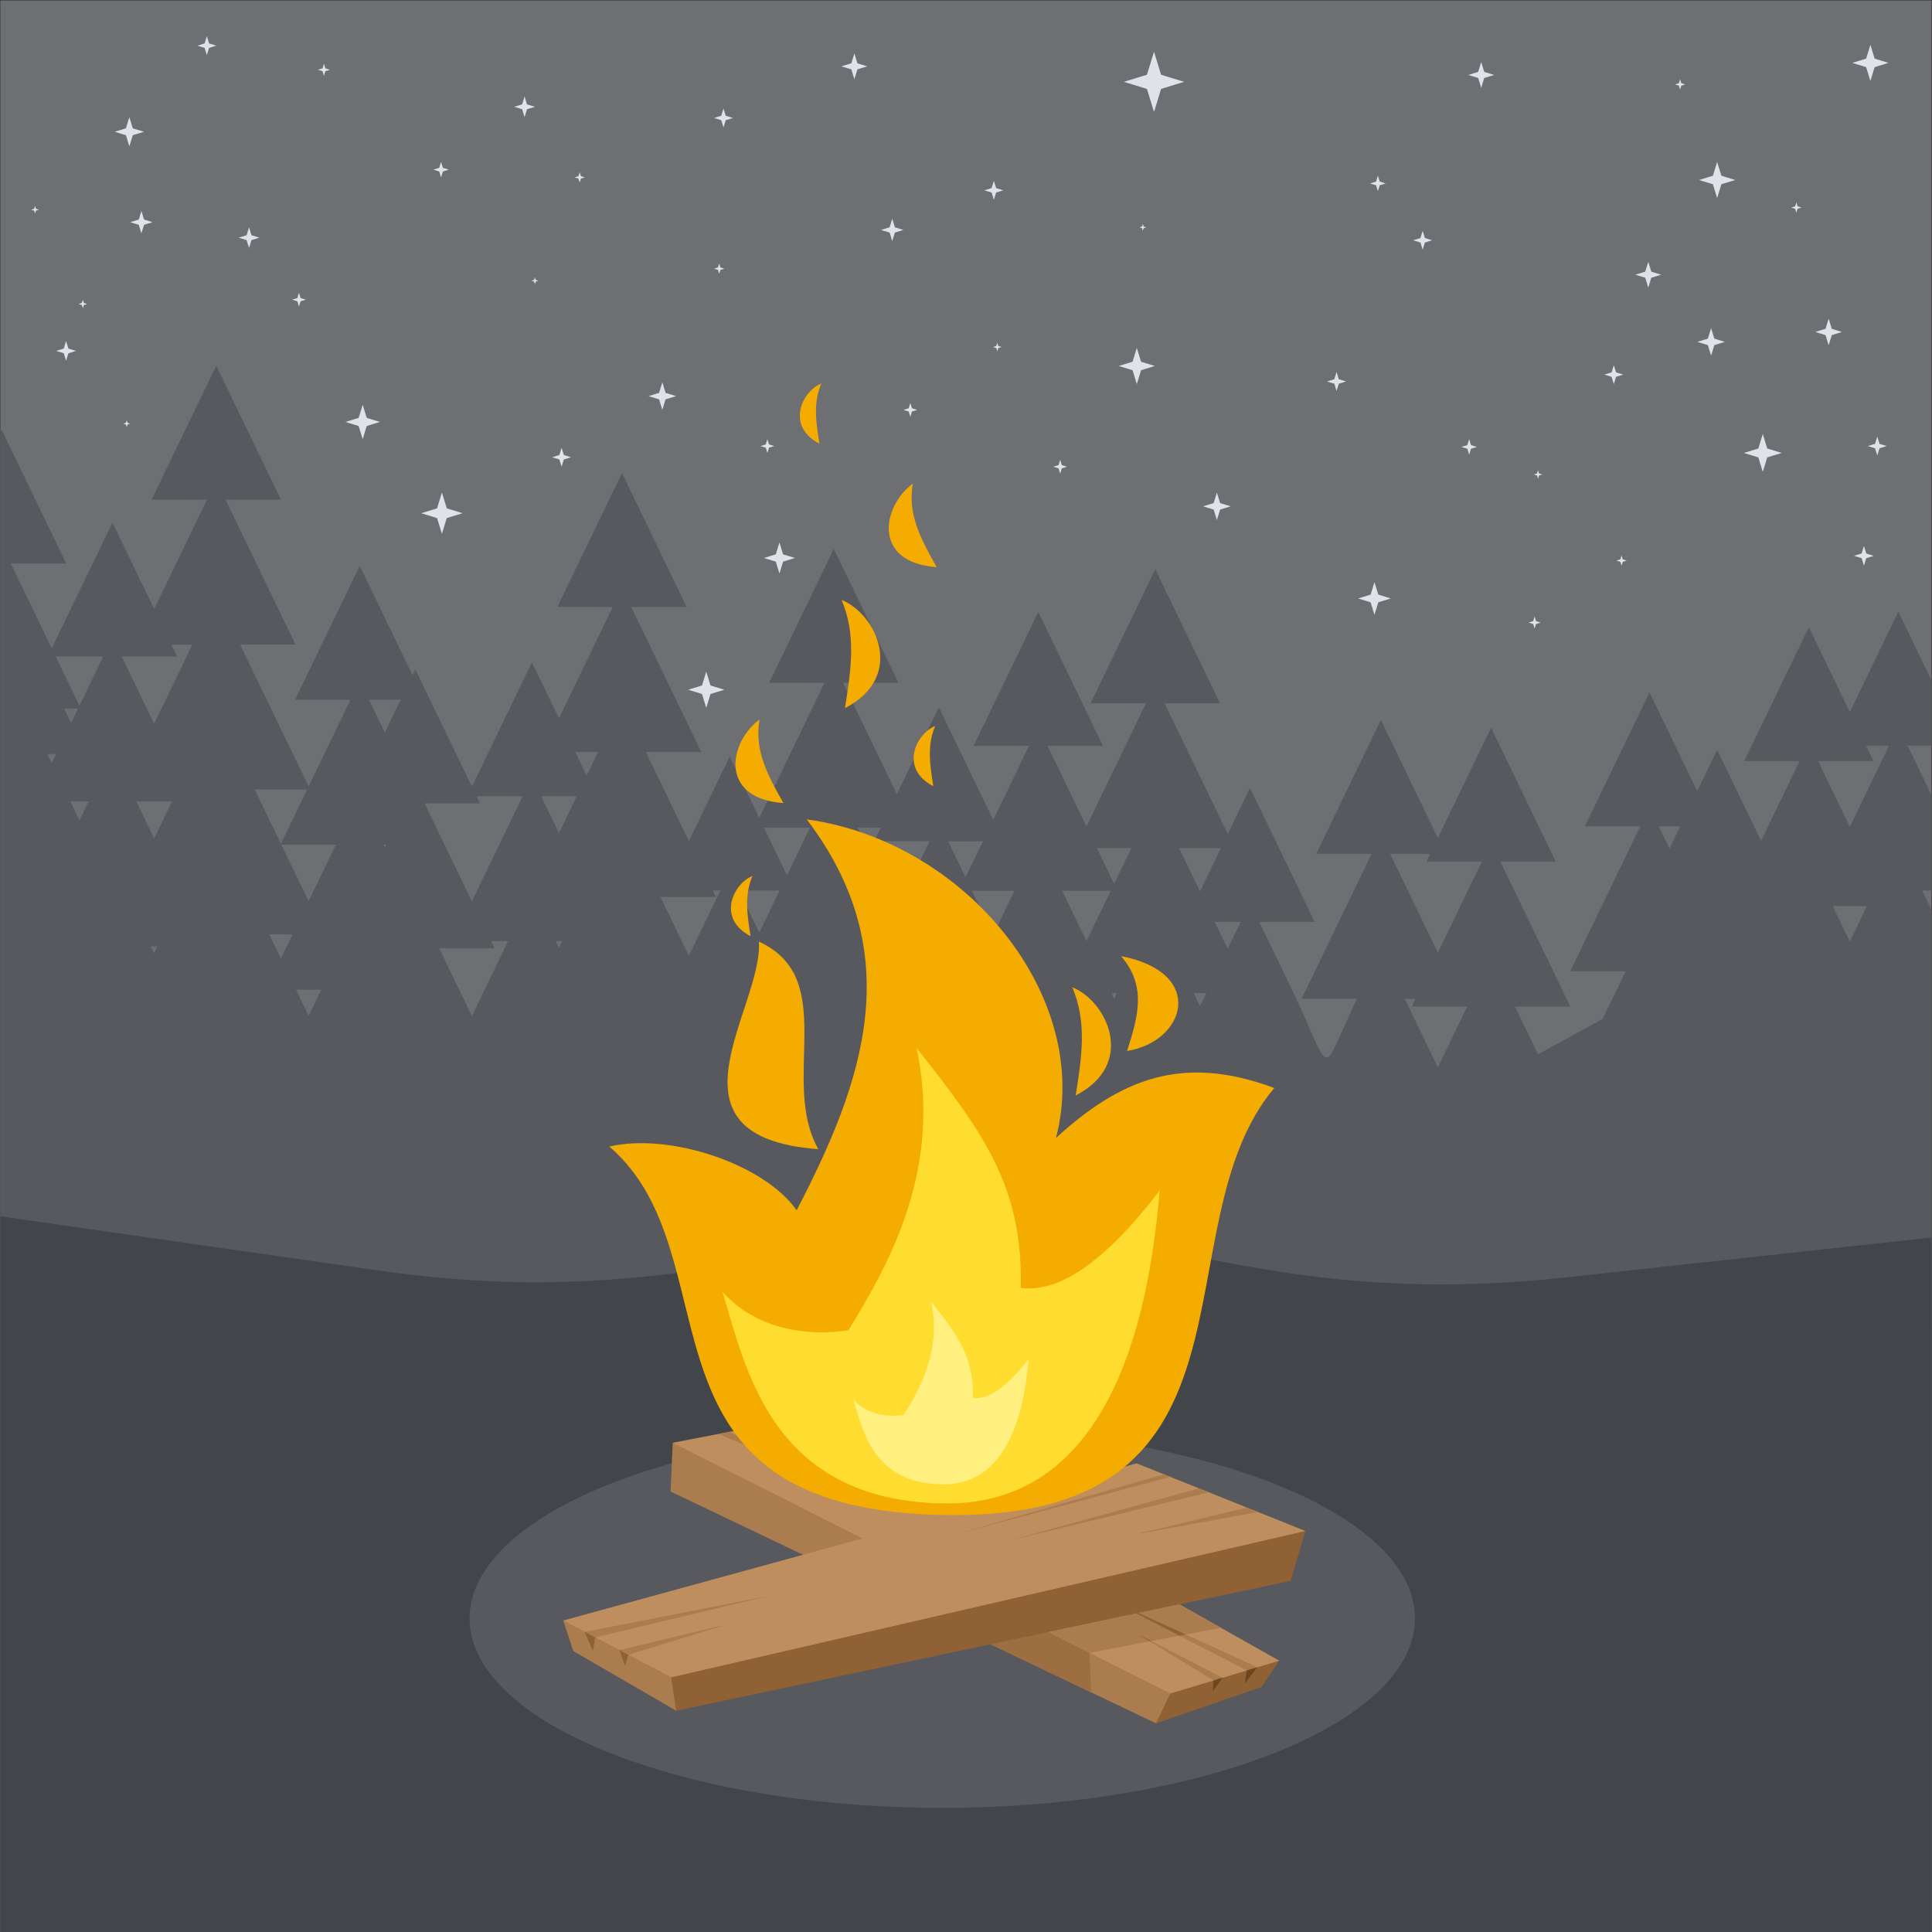
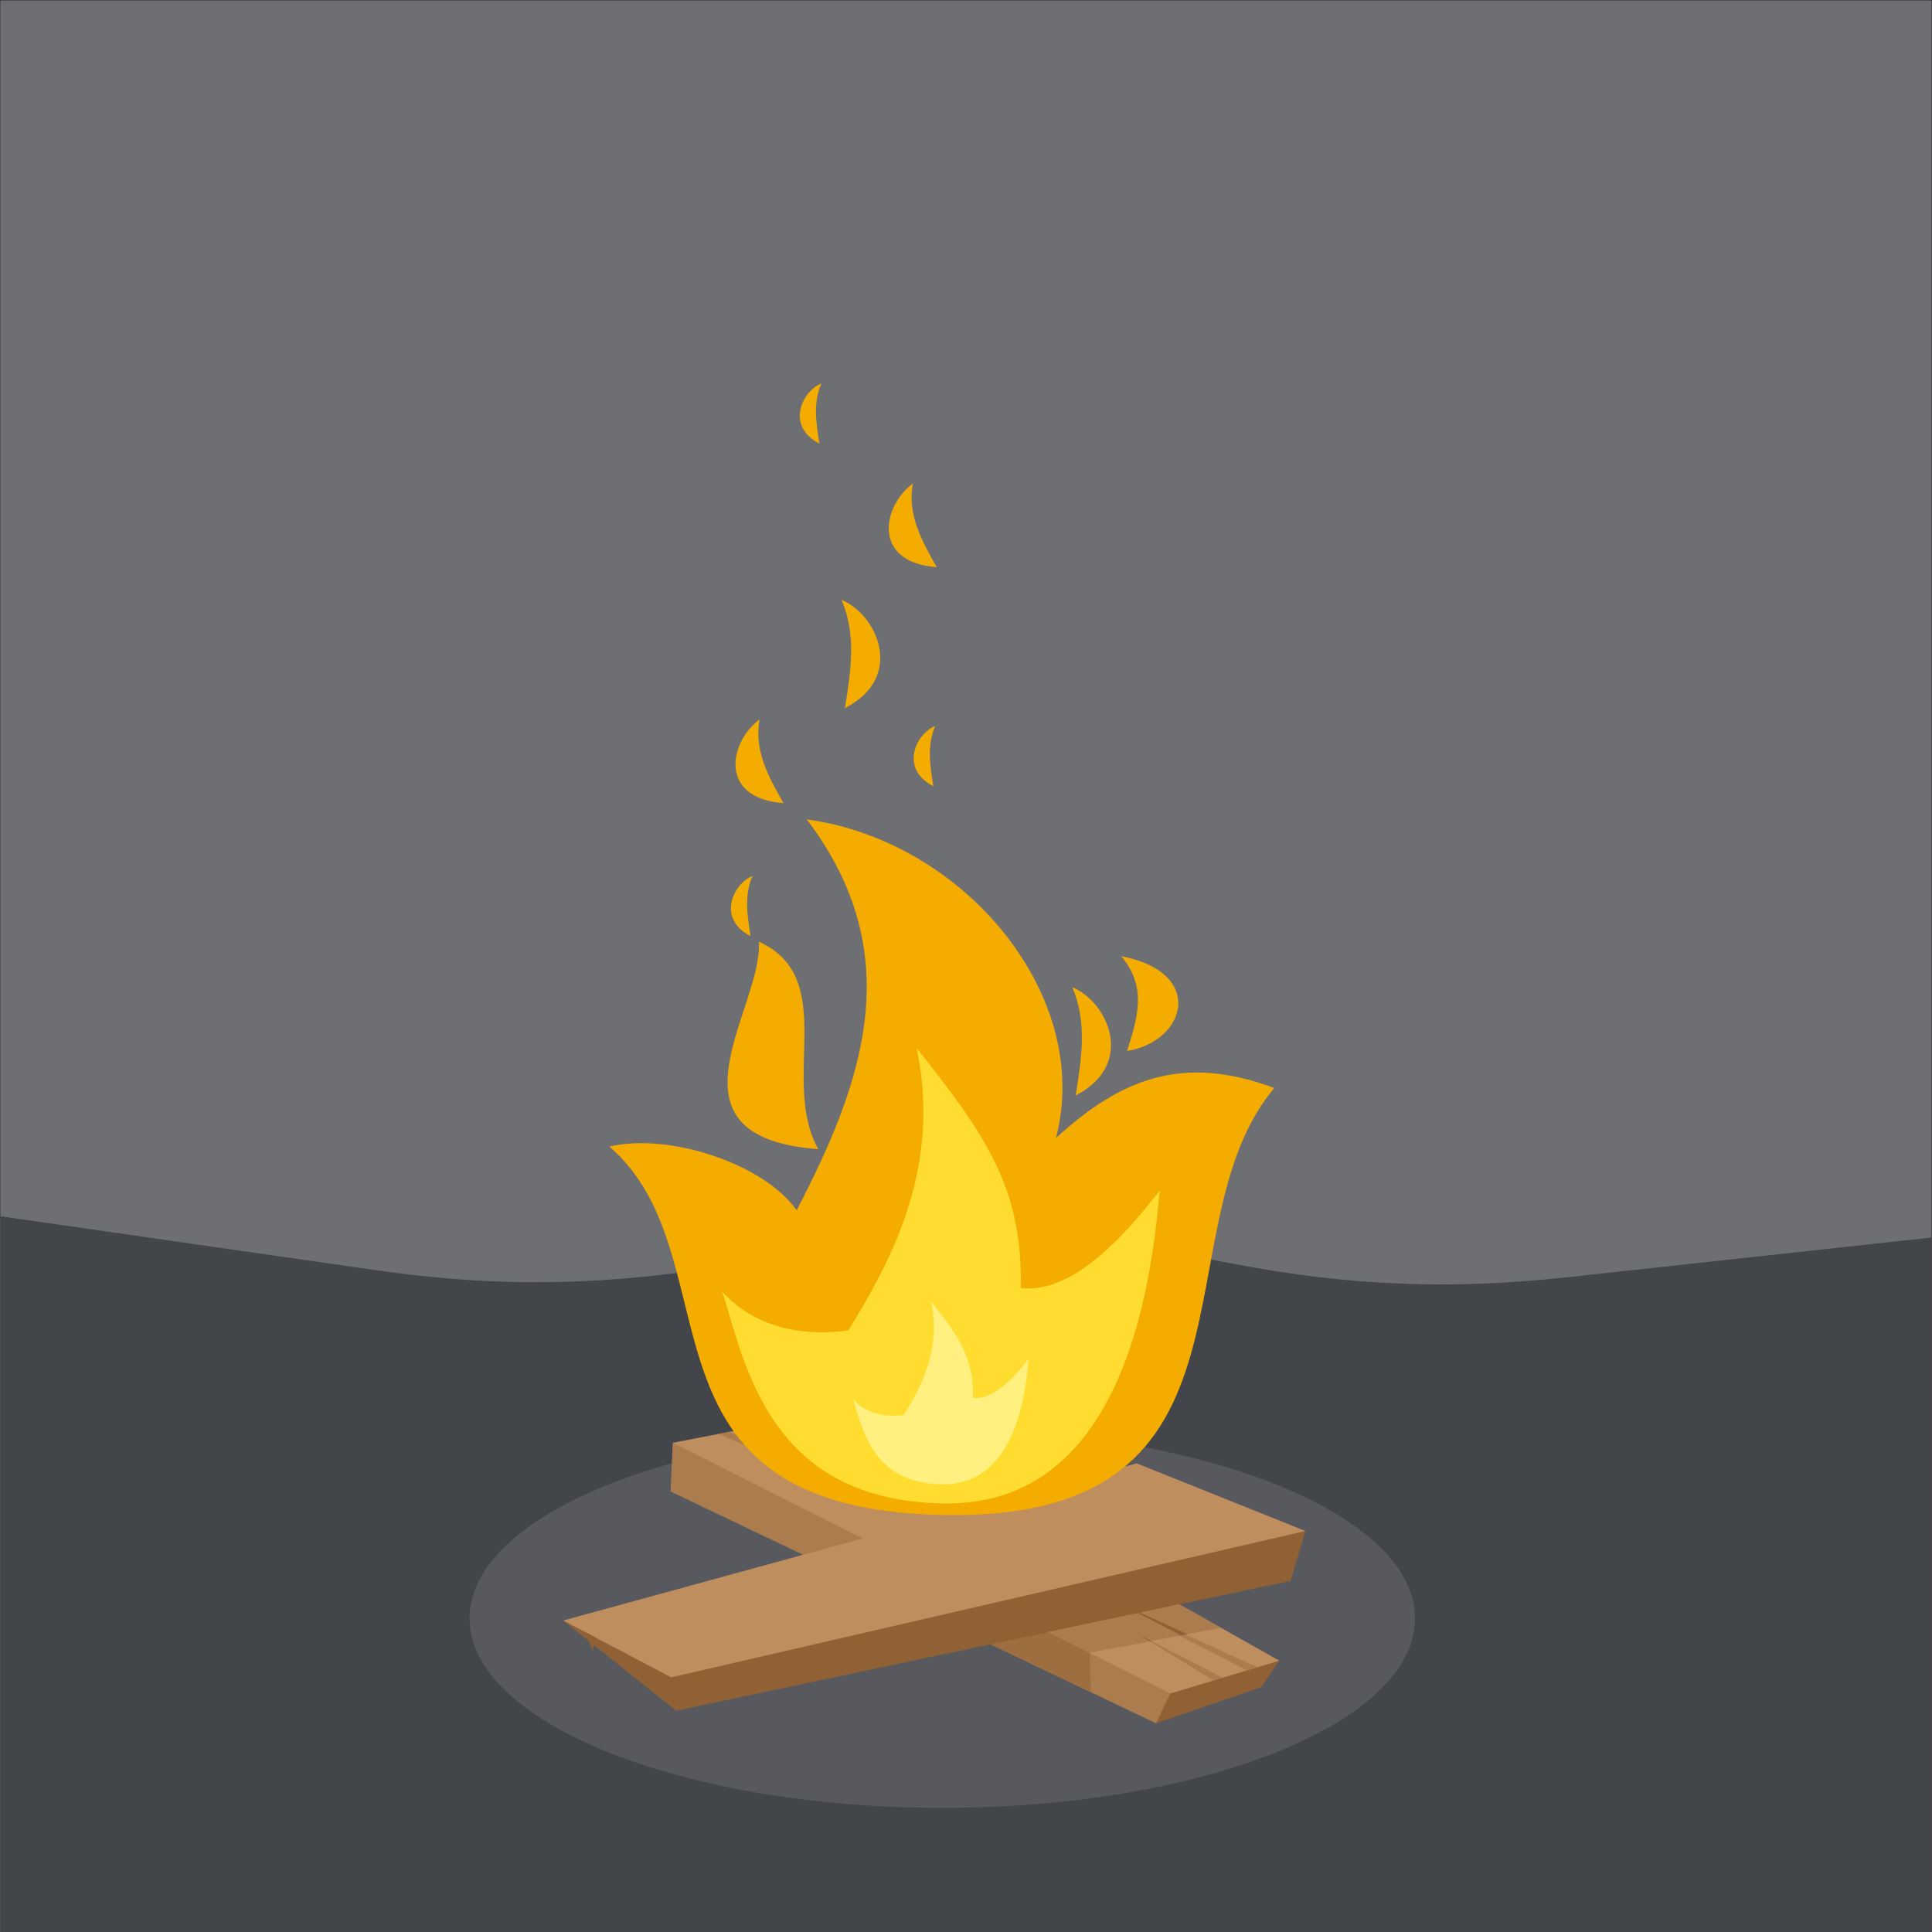
<svg xmlns="http://www.w3.org/2000/svg" version="1.1" viewBox="0 0 880 880">
  <rect x="0" y="0" width="880" height="880" fill="#333333" stroke="none" />
  <defs>
    <clipPath id="a">
      <path d="m0 660h660v-660h-660z" />
    </clipPath>
  </defs>
  <g transform="matrix(1.333 0 0 -1.333 0 880)">
    <path d="m0.129 0h659.87v660h-659.87z" fill="#6d6f73" />
    <g clip-path="url(#a)">
      <g transform="translate(330.89 323.19)">
-         <path d="m0 0h-1.931l0.966-1.999zm1.261 32.592 2.198-4.555 5.042-10.434 7.241 14.989zm3.723 16.928h-11.901l5.952-12.32zm296.21 4.931 3.029 6.268 10.374 21.485h-7.874l2.566-5.318h-18.933l10.376-21.482zm0-39.198 0.536 1.108 5.314 11.006h-11.702zm-61.608 31.773 3.666 7.594h-7.334zm-79.16-35.579 4.648 9.625 10.377 21.483h-18.933l1.28 2.65h-13.677l10.374-21.482zm0-39.198 2.154 4.464 7.883 16.322h-18.931l1.277 2.649h-3.704l7.884-16.323zm-76.23 49.71 4.437-9.182 4.435 9.182zm2.115 25.213h-14.29l7.145-14.795 6.018 12.459zm-36.487-12.201 5.893 12.201h-11.785zm-9.467-19.601 7.477 15.48 0.841 1.742h-16.632l7.882-16.324zm9.467-19.597 0.908 1.877h-1.816zm27.181 1.877 2.161-4.472 2.16 4.472zm-106.96 56.487h-7.874l7.882-16.321 5.52-11.43 0.797 1.651 10.379 21.483h-18.934zm-32.027-16.25 7.85 16.25h-15.7zm-9.466-19.6 6.953 14.395h-13.903zm9.466-19.599 2.862 5.927h-5.724zm31.366 1.312 3.163-6.544 3.026-6.267 6.188 12.811zm-99.809 71.923 3.914 8.106h-7.829zm-9.466-19.596 5.495 11.38 0.575 1.189h-12.142zm0-39.2 1.086 2.249h-2.173zm34.668 17.38 5.39-11.158 4.33-8.967 0.394 0.818 10.376 21.482h-2.608l1.051-2.175zm-57.84-15.131 1.174-2.43h-18.931l7.882-16.321 3.299-6.832 4.474 9.262 7.883 16.321zm-4.984 49.52 1.172-2.429h-18.933l10.376-21.482 5.793-11.996 6.967 14.425 10.378 21.482zm-31.348 21.747 5.415 11.206h-10.828zm0-39.199 0.428 0.885h-0.855zm-78.817 42.229 5.182 10.724 7.882 16.321h-7.195l1.973-4.084h-18.931l10.377-21.484zm0-39.197 2.69 5.562 3.417 7.075h-12.209zm48.451-51.668 4.325-8.953 4.326 8.953zm-1.171 18.869h-7.941l2.898-5.998 1.073-2.226zm-3.813 30.652 9.309-19.276 1.427 2.955 7.883 16.321zm-9.114 18.868 5.39-11.159 3.567-7.387 8.957 18.546zm-63.001-4.084 3.122-6.461 3.118 6.461zm-4.986 49.521 8.108-16.786 8.107 16.786zm0.128-33.305h-2.973l0.368-0.763 1.119-2.315zm2.713 15.557 2.399-4.971 0.596 1.235 1.805 3.736zm639.9 5.869v-18.551h-9.967l9.967-20.644v-28.878h-4.984l4.984-10.323v-138.25c-208.52-0.211-442.93-2.598-661.66-2.841v308.06l0.407 0.84 11.05-22.877 11.049-22.877h-18.931l10.374-21.482 3.613-7.479 20.737 42.94 11.049-22.879 3.206-6.637 7.674 15.884 10.374 21.484h-18.929l11.047 22.877 11.048 22.877 11.051-22.877 11.049-22.877h-18.931l10.374-21.484c4.515-9.344 9.028-18.691 13.541-28.037h-18.931l7.882-16.321 15.527-32.144 3.919 8.113 10.378 21.483h-18.932l11.049 22.877 11.048 22.878 11.049-22.878 6.997-14.484 0.956 1.979 11.048-22.879 8.285-17.155 9.461 19.585 11.048 22.877 9.239-19.126 7.989 16.545 10.377 21.482h-18.933l11.05 22.876 11.049 22.877 11.048-22.877 11.049-22.876h-18.933l10.377-21.482c4.514-9.347 9.027-18.692 13.542-28.039h-18.931l7.883-16.322 6.821-14.126 2.888 5.978 11.049 22.877 10.118-20.951 11.926 24.689 10.374 21.484h-18.931l11.049 22.875 11.048 22.879 22.1-45.754h-18.933l10.376-21.484 8.012-16.592 3.291 6.815 11.049 22.878 11.049-22.878 7.535-15.599 1.851 3.831 10.374 21.483h-18.933l11.051 22.877 11.049 22.876 11.047-22.876 11.051-22.877h-18.932l10.376-21.483 2.924-6.058 9.969 20.639 10.378 21.481h-18.933l11.049 22.876 11.049 22.877 11.048-22.877 11.051-22.876h-18.933l10.376-21.481 11.222-23.235 7.6 15.737 11.048-22.876 11.051-22.877h-18.933l10.376-21.482c15.53-32.155 9.641-32.51 23.027-4.793h-18.931c4.513 9.345 9.025 18.692 13.541 28.039l10.376 21.482h-18.933l11.049 22.874 11.048 22.879 11.051-22.879 8.423-17.435 7.14 14.788 11.049 22.876 11.049-22.876 11.05-22.877h-18.933l10.377-21.483c4.513-9.344 9.026-18.69 13.54-28.037h-18.93l7.879-16.322 22.07 12.064 7.884 16.321h-18.933c4.513 9.347 9.029 18.694 13.543 28.037l10.376 21.485h-18.933l11.048 22.875 11.051 22.878 11.049-22.878 5.248-10.869 6.813 14.106 11.051-22.876 3.959-8.199 2.776 5.747 10.376 21.482h-18.932l11.05 22.877 11.048 22.877 11.049-22.877 2.954-6.116 5.521 11.432 11.049 22.879 11.048-22.879zm-610.23-87.164 1.117-2.315 0.195 0.403 0.924 1.912z" fill="#57595e" fill-rule="evenodd" />
-       </g>
+         </g>
      <g transform="translate(.131 244.56)">
        <path d="m0 0 128.66-18.464c36.084-5.177 67.488-5.409 103.65-0.767l61.516 7.897c42.274 5.427 79.12 4.312 120.99-3.664l6.856-1.307c39.341-7.491 73.894-8.869 113.7-4.528l126.29 13.771v-239.08h-661.66z" fill="#42454a" fill-rule="evenodd" />
      </g>
      <g transform="translate(321.98 42.417)">
        <path d="m0 0c88.968 0 161.53 29.078 161.53 64.729 0 35.654-72.561 64.729-161.53 64.729-88.965 0-161.53-29.075-161.53-64.729 0-35.651 72.562-64.729 161.53-64.729" fill="#57595e" fill-rule="evenodd" />
      </g>
      <g transform="translate(229.87 167.17)">
        <path d="m0 0-0.736-16.657 165.89-79.218 42.071 21.433z" fill="#ab7c4d" fill-rule="evenodd" />
      </g>
      <g transform="translate(395.02 71.294)">
        <path d="m0 0 36.029 12.422 6.041 9.011-37.21-11.216z" fill="#8f6134" fill-rule="evenodd" />
      </g>
      <g transform="translate(399.88 81.511)">
        <path d="m0 0 37.212 11.216-151.17 85.289-56.048-10.847z" fill="#bf8e5e" fill-rule="evenodd" />
      </g>
      <g transform="translate(417.73 86.894)" fill-rule="evenodd">
        <path d="m0 0-3.1-0.935-25.831 15.851zm-140.9 89.366-2.13-0.412 57.099-31.696zm-11.641-2.253-3.296-0.638 53.389-27.702zm-15.92-3.082 30.039-15.517-33.709 14.806zm180.37-80.439-50.555 23.078 46.949-24.168z" fill="#ab7c4d" />
-         <path d="m0 0-3.283-4.616 0.183 3.681zm11.91 3.592-4.281-5.544 0.675 4.454z" fill="#6e461f" />
      </g>
      <g transform="translate(358.23 102.49)">
        <path d="m0 0 14.073-7.091 0.522-13.512-47.13 22.507z" fill="#9c6e40" fill-rule="evenodd" />
      </g>
      <g transform="translate(586.75 604.84)">
-         <path d="m0 0 1.45-4.728 4.728-1.451-4.728-1.451-1.45-4.728-1.451 4.728-4.728 1.451 4.728 1.451zm-23.537-34.13 1.036-3.375 3.377-1.039-3.377-1.037-1.036-3.376-1.038 3.376-3.375 1.037 3.375 1.039zm-11.769-35.307 0.76-2.475 2.476-0.761-2.476-0.762-0.76-2.475-0.762 2.475-2.475 0.762 2.475 0.761zm-25.892-35.895 0.346-1.124 1.125-0.347-1.125-0.344-0.346-1.127-0.345 1.127-1.126 0.344 1.126 0.347zm-68.849 33.542 0.763-2.476 2.474-0.76-2.474-0.762-0.763-2.476-0.761 2.476-2.474 0.762 2.474 0.76zm14.123 67.082 0.622-2.026 2.028-0.621-2.028-0.623-0.622-2.025-0.621 2.025-2.026 0.623 2.026 0.621zm15.299-18.83 0.763-2.475 2.474-0.762-2.474-0.76-0.763-2.476-0.761 2.476-2.474 0.76 2.474 0.762zm15.89-71.202 0.62-2.026 2.026-0.622-2.026-0.622-0.62-2.025-0.623 2.025-2.027 0.622 2.027 0.622zm22.359-60.609 0.484-1.576 1.578-0.484-1.578-0.484-0.484-1.576-0.484 1.576-1.575 0.484 1.575 0.484zm77.969 62.374 1.522-4.95 4.952-1.522-4.952-1.522-1.522-4.951-1.521 4.951-4.952 1.522 4.952 1.522zm-240.08-8.826 0.554-1.801 1.8-0.552-1.8-0.554-0.554-1.801-0.554 1.801-1.8 0.554 1.8 0.552zm28.244 80.616 0.278-0.899 0.901-0.277-0.901-0.276-0.278-0.901-0.274 0.901-0.902 0.276 0.902 0.277zm-2.059-42.368 1.452-4.726 4.727-1.452-4.727-1.451-1.452-4.728-1.45 4.728-4.727 1.451 4.727 1.452zm27.363-49.428 1.107-3.602 3.602-1.106-3.602-1.107-1.107-3.601-1.107 3.601-3.601 1.107 3.601 1.106zm53.843-30.6 1.314-4.276 4.275-1.314-4.275-1.314-1.314-4.276-1.314 4.276-4.277 1.314 4.277 1.314zm-158.59 61.199 0.553-1.801 1.801-0.553-1.801-0.554-0.553-1.8-0.552 1.8-1.801 0.554 1.801 0.553zm-6.178 62.963 0.898-2.926 2.927-0.899-2.927-0.898-0.898-2.927-0.899 2.927-2.926 0.898 2.926 0.899zm34.718 12.946 0.761-2.476 2.475-0.76-2.475-0.762-0.761-2.475-0.762 2.475-2.475 0.762 2.475 0.76zm1.176-55.314 0.345-1.126 1.127-0.344-1.127-0.347-0.345-1.125-0.344 1.125-1.126 0.347 1.126 0.344zm-95.033 27.069 0.415-1.35 1.351-0.415-1.351-0.414-0.415-1.352-0.414 1.352-1.35 0.414 1.35 0.415zm1.471 52.96 0.76-2.476 2.477-0.761-2.477-0.761-0.76-2.475-0.761 2.475-2.474 0.761 2.474 0.761zm44.721 18.83 1.038-3.378 3.375-1.035-3.375-1.039-1.038-3.375-1.034 3.375-3.38 1.039 3.38 1.035zm102.39 0.588 2.422-7.878 7.876-2.42-7.876-2.42-2.422-7.878-2.419 7.878-7.877 2.42 7.877 2.42zm111.8-3.531 1.038-3.376 3.375-1.037-3.375-1.038-1.038-3.375-1.036 3.375-3.377 1.038 3.377 1.037zm-323.35-73.555 0.276-0.9 0.9-0.277-0.9-0.276-0.276-0.901-0.278 0.901-0.9 0.276 0.9 0.277zm-32.072 39.426 0.625-2.026 2.025-0.622-2.025-0.622-0.625-2.026-0.62 2.026-2.027 0.622 2.027 0.622zm-80.027 42.956 0.76-2.476 2.477-0.76-2.477-0.762-0.76-2.475-0.761 2.475-2.475 0.762 2.475 0.76zm-26.48-27.657 1.174-3.827 3.827-1.174-3.827-1.175-1.174-3.828-1.174 3.828-3.828 1.175 3.828 1.174zm-15.888-62.374 0.345-1.127 1.127-0.344-1.127-0.346-0.345-1.126-0.346 1.126-1.125 0.346 1.125 0.344zm56.786 24.714 0.829-2.701 2.701-0.83-2.701-0.829-0.829-2.701-0.831 2.701-2.702 0.829 2.702 0.83zm17.063-22.361 0.554-1.801 1.8-0.552-1.8-0.554-0.554-1.801-0.552 1.801-1.8 0.554 1.8 0.552zm21.774-38.249 1.381-4.501 4.503-1.383-4.503-1.383-1.381-4.502-1.383 4.502-4.502 1.383 4.502 1.383zm27.067-30.01 1.66-5.403 5.401-1.659-5.401-1.66-1.66-5.401-1.658 5.401-5.402 1.66 5.402 1.659zm40.897 15.299 0.762-2.476 2.475-0.76-2.475-0.762-0.762-2.474-0.761 2.474-2.474 0.762 2.474 0.76zm34.425 22.361 1.105-3.601 3.602-1.107-3.602-1.106-1.105-3.601-1.107 3.601-3.601 1.106 3.601 1.107zm35.895-19.419 0.553-1.801 1.801-0.552-1.801-0.554-0.553-1.8-0.554 1.8-1.8 0.554 1.8 0.552zm4.118-35.306 1.247-4.053 4.049-1.243-4.049-1.246-1.247-4.05-1.243 4.05-4.053 1.246 4.053 1.243zm-25.009-44.134 1.452-4.727 4.728-1.451-4.728-1.452-1.452-4.727-1.45 4.727-4.727 1.452 4.727 1.451zm-62.079 196.54 0.829-2.701 2.701-0.83-2.701-0.83-0.829-2.701-0.832 2.701-2.701 0.83 2.701 0.83zm18.829-25.892 0.416-1.351 1.35-0.414-1.35-0.414-0.416-1.352-0.414 1.352-1.352 0.414 1.352 0.414zm-87.383 37.072 0.484-1.575 1.575-0.485-1.575-0.484-0.484-1.575-0.485 1.575-1.574 0.484 1.574 0.485zm503.12-47.37 0.414-1.351 1.351-0.414-1.351-0.414-0.414-1.351-0.416 1.351-1.349 0.414 1.349 0.414zm11.033-39.72 1.072-3.489 3.489-1.071-3.489-1.073-1.072-3.487-1.072 3.487-3.488 1.073 3.488 1.071zm16.623-40.308 0.762-2.476 2.476-0.76-2.476-0.762-0.762-2.475-0.76 2.475-2.475 0.762 2.475 0.76zm-4.56-37.369 0.795-2.587 2.59-0.793-2.59-0.797-0.795-2.587-0.795 2.587-2.588 0.797 2.588 0.793zm-82.823-3.234 0.414-1.351 1.352-0.414-1.352-0.416-0.414-1.349-0.415 1.349-1.351 0.416 1.351 0.414zm30.598 77.675 1.108-3.601 3.6-1.106-3.6-1.107-1.108-3.601-1.105 3.601-3.602 1.107 3.602 1.106zm54.431 96.799 1.452-4.727 4.728-1.452-4.728-1.451-1.452-4.728-1.452 4.728-4.728 1.451 4.728 1.452zm-627.13-55.02 0.312-1.013 1.012-0.311-1.012-0.312-0.312-1.011-0.311 1.011-1.013 0.312 1.013 0.311zm10.593-46.192 0.796-2.59 2.586-0.794-2.586-0.796-0.796-2.588-0.795 2.588-2.59 0.796 2.59 0.794zm20.741-27.068 0.277-0.901 0.901-0.276-0.901-0.277-0.277-0.901-0.276 0.901-0.9 0.277 0.9 0.276zm5.003 71.495 0.9-2.926 2.923-0.898-2.923-0.899-0.9-2.926-0.9 2.926-2.925 0.899 2.925 0.898zm525.77 45.016 0.416-1.351 1.348-0.414-1.348-0.417-0.416-1.349-0.414 1.349-1.353 0.417 1.353 0.414z" fill="#dfe2e8" fill-rule="evenodd" />
-       </g>
+         </g>
      <g transform="translate(446.06 137.02)">
        <path d="m0 0-5.06-17.037-209.94-44.376-38.614 30.82z" fill="#8f6134" fill-rule="evenodd" />
      </g>
      <g transform="translate(231.06 75.611)">
-         <path d="m0 0-35.161 20.383-3.453 10.437 36.881-19.417z" fill="#ab7c4d" fill-rule="evenodd" />
-       </g>
+         </g>
      <g transform="translate(229.33 87.015)">
        <path d="m0 0-36.883 19.417 195.93 53.711 57.682-23.118z" fill="#bf8e5e" fill-rule="evenodd" />
      </g>
      <g transform="translate(211.63 96.331)" fill-rule="evenodd">
-         <path d="m0 0 3.072-1.616 33.928 10.471zm186.08 60.066 2.194-0.877-73.824-19.762zm11.978-4.799 3.395-1.359-68.346-16.521zm16.388-6.567-38.431-9.225 42.206 7.709zm-226.26-42.484 63.606 12.445-60.03-14.328z" fill="#ab7c4d" />
        <path d="m0 0 1.975-5.386 1.097 3.77zm-11.807 6.216 2.748-6.541 0.828 4.658z" fill="#8f6134" />
      </g>
      <g transform="translate(372.31 95.402)">
        <path d="m0 0 44.892 8.545-14.194 8.009-44.771-9.463z" fill="#ab7c4d" fill-rule="evenodd" />
      </g>
      <g transform="translate(392.87 99.315)">
-         <path d="m0 0-4.065 2.496 4.627-2.389zm12.299 2.343-16.106 7.353-0.8-0.17 14.754-7.593z" fill="#8f6134" fill-rule="evenodd" />
+         <path d="m0 0-4.065 2.496 4.627-2.389m12.299 2.343-16.106 7.353-0.8-0.17 14.754-7.593z" fill="#8f6134" fill-rule="evenodd" />
      </g>
      <g transform="translate(279.61 267.5)">
        <path d="M 0,0 C -55.902,4.119 -18.83,48.254 -20.301,70.907 7.355,58.255 -13.24,23.538 0,0" fill="#f5ac00" fill-rule="evenodd" />
      </g>
      <g transform="translate(323.87 142.46)">
        <path d="m0 0c-112.54 1.264-71.33 87.763-115.65 125.92 20.395 4.807 52.824-5.835 63.997-21.772 22.726 43.741 38.433 87.481 3.446 133.58 54.261-7.475 97.842-60.609 85.165-108.86 21.915 20.008 43.015 28.834 74.59 17.066-40.042-47.572 0.991-147.2-111.55-145.93" fill="#f5ac00" fill-rule="evenodd" />
      </g>
      <g transform="translate(267.69 385.75)">
        <path d="M 0,0 C -22.501,1.657 -18.316,21.187 -8.171,28.541 -9.983,17.859 -5.329,9.474 0,0" fill="#f5ac00" fill-rule="evenodd" />
      </g>
      <g transform="translate(367.56 285.85)">
        <path d="M 0,0 C 20.86,10.715 10.787,32.205 -1.148,36.962 3.912,25.024 2.105,13.287 0,0" fill="#f5ac00" fill-rule="evenodd" />
      </g>
      <g transform="translate(256.47 340.28)">
        <path d="M 0,0 C -11.597,5.958 -5.996,17.904 0.638,20.549 -2.172,13.911 -1.17,7.387 0,0" fill="#f5ac00" fill-rule="evenodd" />
      </g>
      <g transform="translate(385.12 301.05)">
        <path d="M 0,0 C 20.08,3.213 27.145,26.75 -2.012,32.39 6.854,21.927 3.688,11.644 0,0" fill="#f5ac00" fill-rule="evenodd" />
      </g>
      <g transform="translate(322.91 146.44)">
        <path d="m0 0c-59.741 0.67-68.169 46.882-76.099 72.433 11.715-13.426 30.104-15.351 43.099-13.248 14.711 23.807 31.914 55.69 23.3 96.43 23.212-29.27 36.409-47.824 35.565-81.972 13.399-1.736 29.148 9.325 47.472 33.242-3.011-35.257-13.596-107.56-73.337-106.88" fill="#ffdd30" fill-rule="evenodd" />
      </g>
      <g transform="translate(322.08 152.98)">
        <path d="m0 0c-23.948 0.269-27.327 18.793-30.506 29.037 4.696-5.383 12.069-6.152 17.278-5.311 5.896 9.545 12.793 22.325 9.341 38.656 9.304-11.733 14.594-19.17 14.258-32.861 5.371-0.695 11.684 3.74 19.03 13.327-1.209-14.134-5.449-43.118-29.401-42.848" fill="#fff07f" fill-rule="evenodd" />
      </g>
      <g transform="translate(320.07 466.37)">
        <path d="M 0,0 C -22.503,1.657 -18.32,21.187 -8.171,28.541 -9.987,17.859 -5.331,9.474 0,0" fill="#f5ac00" fill-rule="evenodd" />
      </g>
      <g transform="translate(288.72 418.2)">
        <path d="M 0,0 C 20.858,10.717 10.786,32.206 -1.149,36.961 3.912,25.024 2.105,13.287 0,0" fill="#f5ac00" fill-rule="evenodd" />
      </g>
      <g transform="translate(280 508.57)">
        <path d="M 0,0 C -11.597,5.957 -5.996,17.904 0.638,20.549 -2.172,13.911 -1.17,7.386 0,0" fill="#f5ac00" fill-rule="evenodd" />
      </g>
      <g transform="translate(318.91 391.53)">
        <path d="M 0,0 C -11.596,5.956 -5.997,17.904 0.636,20.548 -2.174,13.91 -1.172,7.387 0,0" fill="#f5ac00" fill-rule="evenodd" />
      </g>
    </g>
  </g>
</svg>